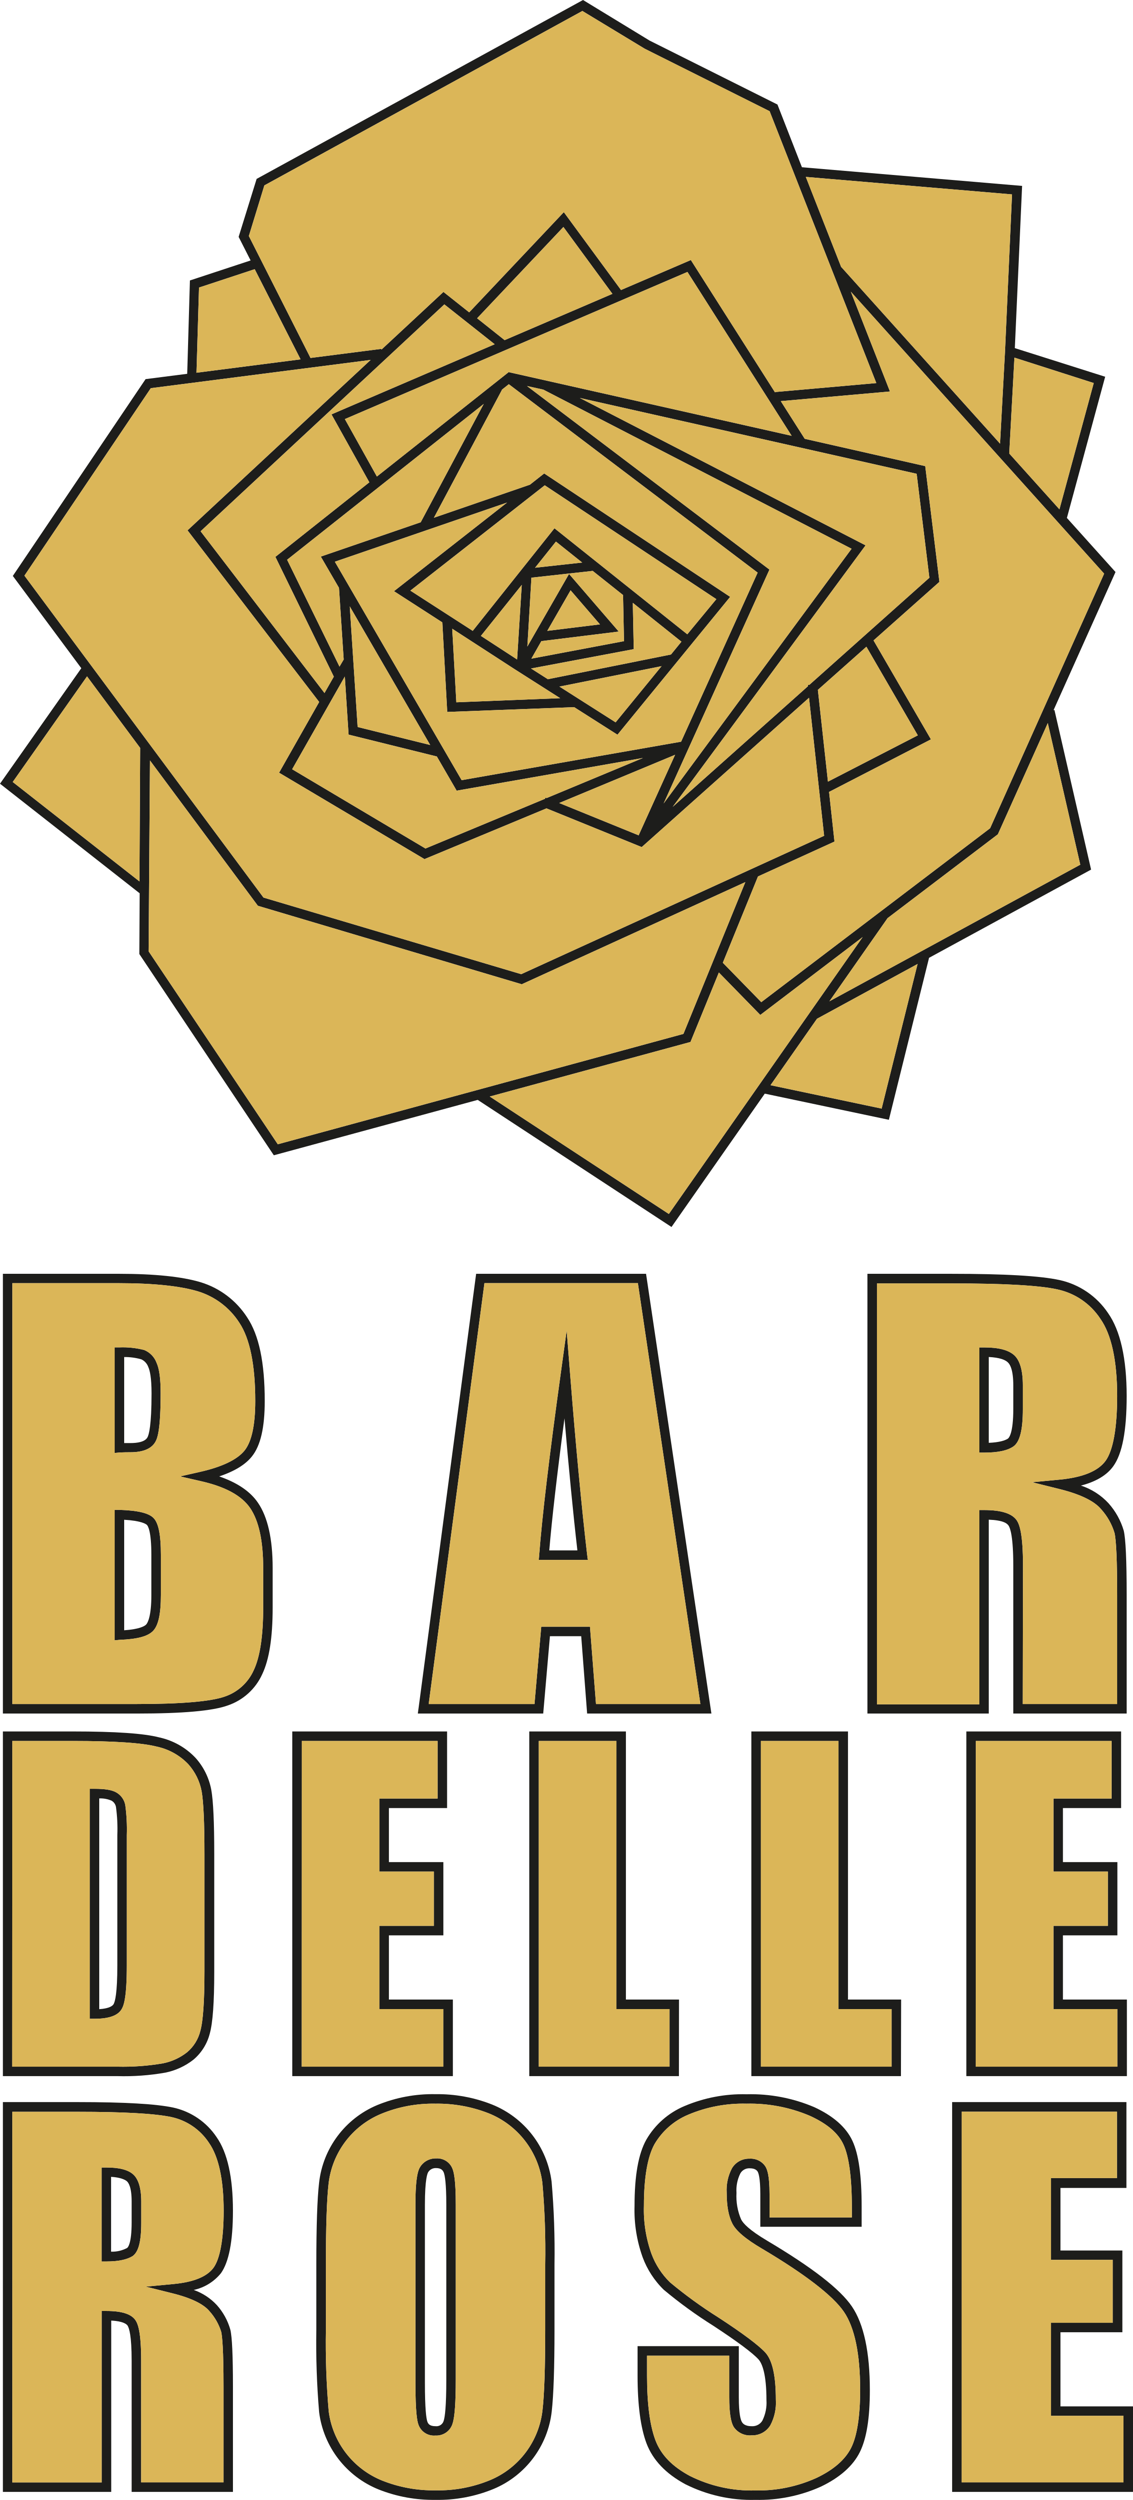
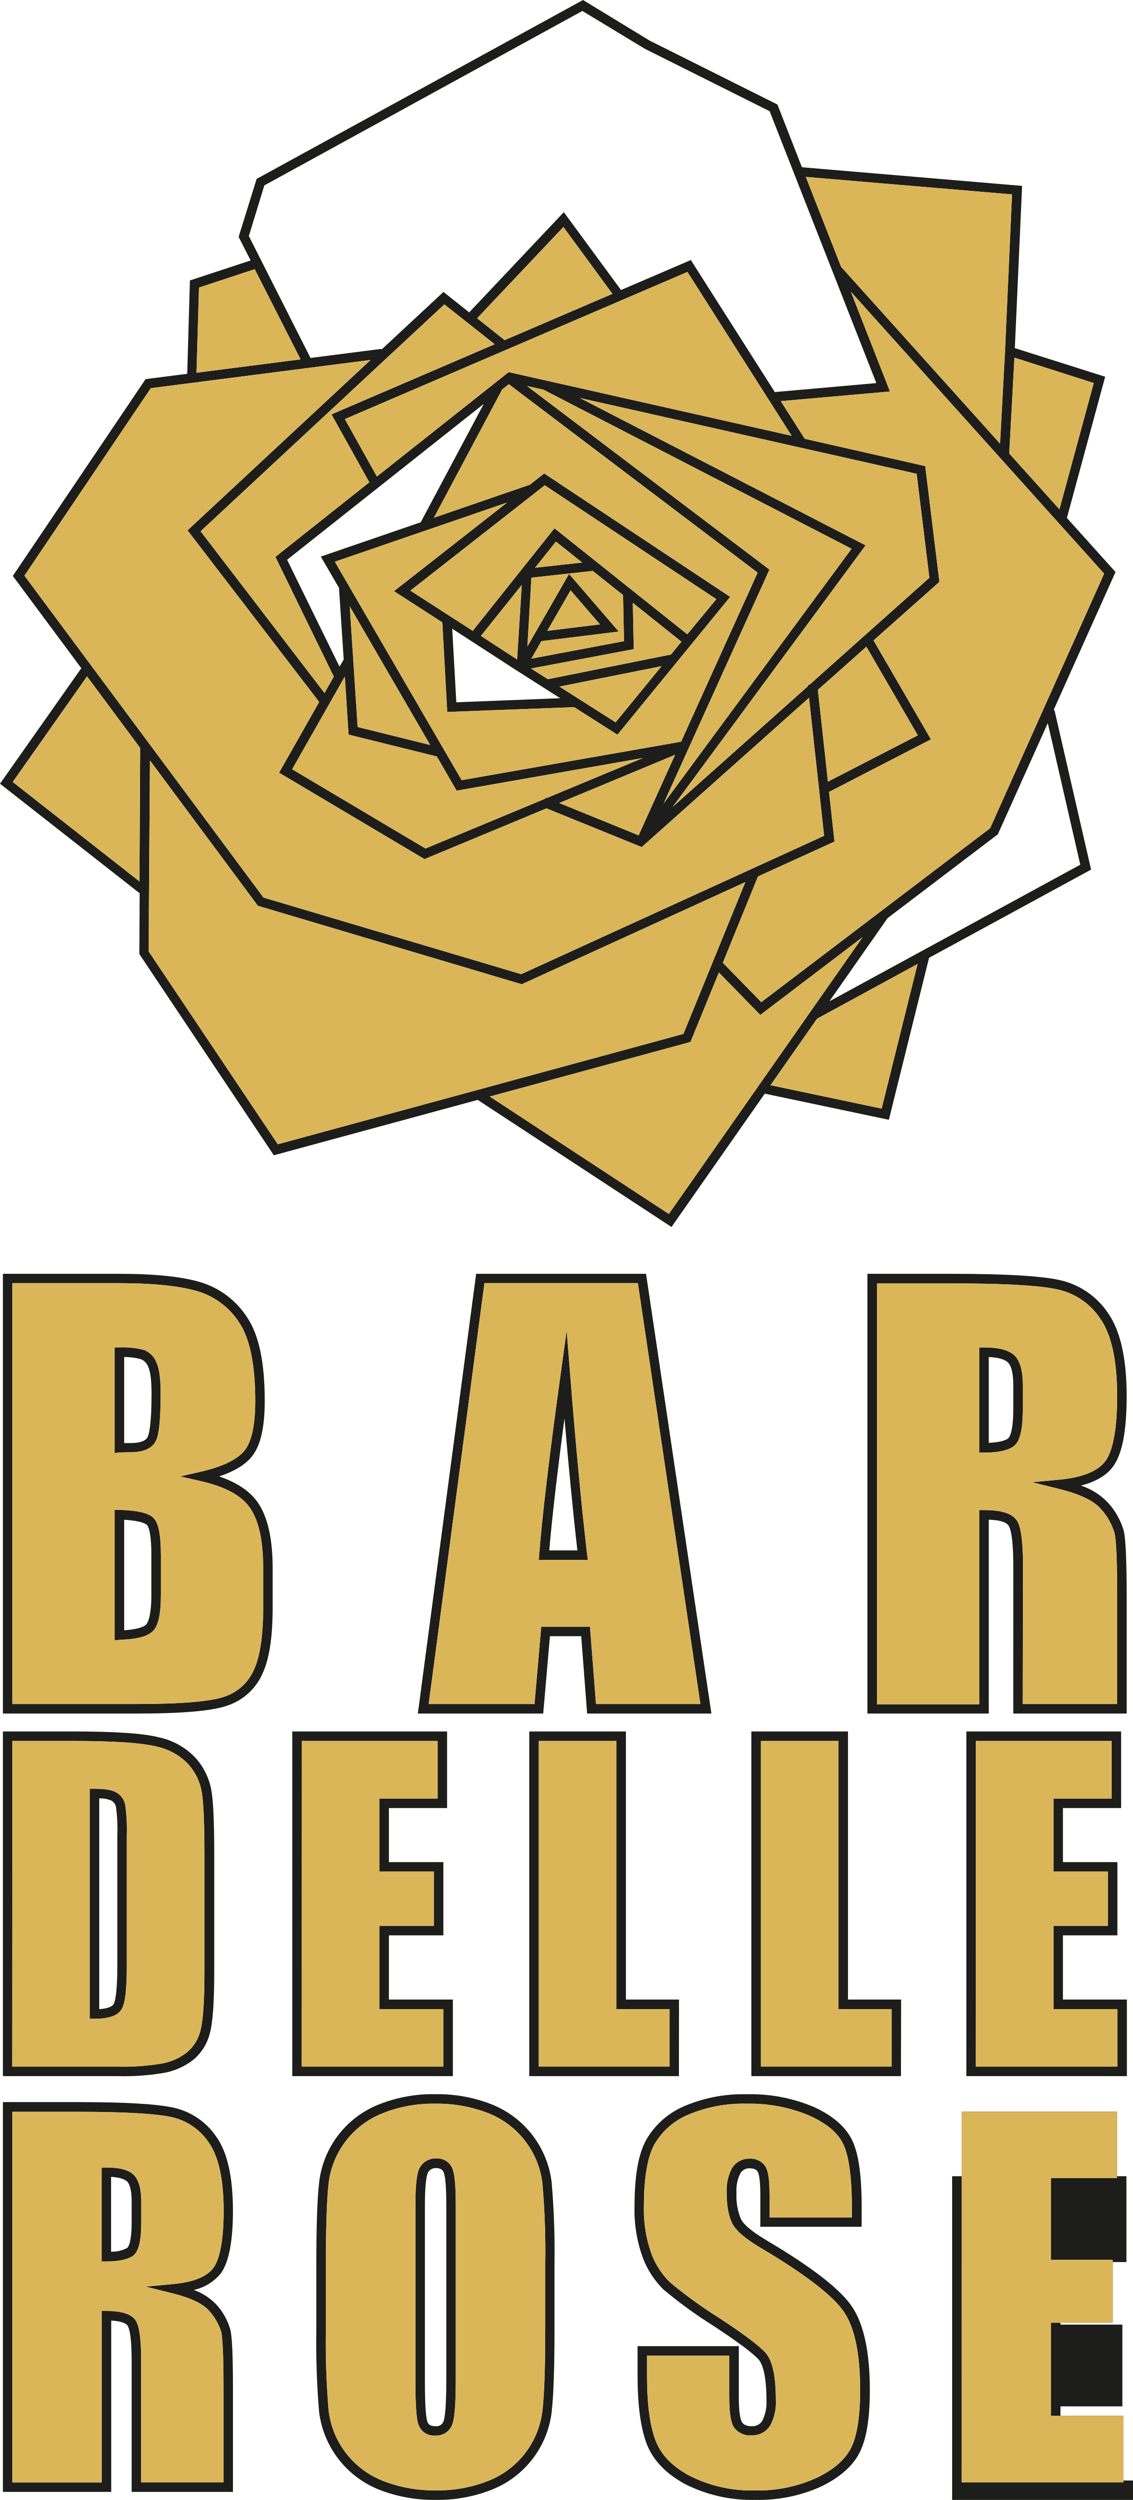
<svg xmlns="http://www.w3.org/2000/svg" id="Livello_2" data-name="Livello 2" viewBox="0 0 243.05 536.15">
  <defs>
    <style>      .cls-1 {        fill: #1d1d1b;      }      .cls-1, .cls-2 {        stroke-width: 0px;      }      .cls-2 {        fill: #dbb658;      }    </style>
  </defs>
  <g id="Livello_1_copia" data-name="Livello 1 copia">
    <g>
      <path class="cls-1" d="M226,152.32l13.3-29.64-10.43-11.6,8.21-30.28-19.38-6.14,1.56-34.79-47.23-4-5.25-13.45-27.42-13.71L125.07,0,55.05,38.37l-3.86,12.43,2.57,5.06-13.02,4.29-.58,20.02-8.93,1.14L2.75,123.52l14.69,19.79L0,168.08l29.96,23.5-.07,13.03,28.85,43.16,43.74-11.88,41.57,27.26,20.01-28.6,26.62,5.61,8.62-34.74,34.76-18.92-7.86-34.23-.2.05ZM236.86,123.03l-24.46,54.6-49.09,37.3-8.25-8.45,7.54-18.51,16.41-7.48-1.16-10.65,21.85-11.27-12.31-21.22,14.13-12.56-3.04-24.82-25.85-5.86-5.14-8.08,23.42-2.07-8.39-21.4,54.34,60.47ZM173.33,147.16l-29.03,25.89,41.38-56.09-61.3-31.61,72.26,16.26,2.73,22.3-25.77,22.99h-.29l.02.26ZM71.83,120.47l36.95-12.69-24.26,19.01,10.37,6.69,1.05,19.21,27.23-1.03,9.29,5.91,24.17-29.56-39.89-26.47-3.06,2.41-20.6,7.09,14.61-27.45h-.04l1.5-1.19,53.38,40.41-16.42,36.26-47.08,8.25-27.2-46.85ZM92.29,159.78l-15.57-3.86-1.69-25.87,17.26,29.73ZM73.73,141.44l-.9,1.53-11.24-22.92,42.18-33.42-13.52,25.38-21.43,7.36,3.9,6.71,1.01,15.36ZM110.37,143.5l9.8,6.24-22.28.88-.88-15.78,13.36,8.66ZM103.16,136.38l8.77-10.94-1,16-7.77-5.06ZM127.15,122.44l6.51,5.18.2,9.89-19.87,3.75,2.14-3.76,16.6-2.05-10.66-12.36-8.94,15.57.87-14.77,13.15-1.45ZM114.78,121.76l4.48-5.61,5.63,4.5-10.11,1.11ZM117.4,135.3l5-8.7,6.3,7.31-11.3,1.39ZM120.01,147.25l21.91-4.38-9.86,12.05-12.05-7.67ZM117.53,145.67l-3.61-2.3,22.03-4.15-.2-9.93,10.43,8.33-2.24,2.75-26.41,5.3ZM118.94,113.3l-17.53,22-13.38-8.63,28.83-22.59,36.81,24.42-6.23,7.54-28.5-22.74ZM109.12,79.81l-28.27,22.39-6.87-12.32,73.49-31.56,22.36,35.15-60.71-13.66ZM108.25,72.95l-5.9-4.69,18.51-19.58,10.52,14.34-23.13,9.93ZM106.12,73.83l-35.01,15.04,8.12,14.57-20.15,15.99,12.53,25.69-2,3.51-26.58-34.69,52.29-48.66,10.8,8.55ZM73.97,145.09l.81,12.46,18.93,4.69,4.25,7.33,39.97-7.01-20.67,8.6-.24-.1-.1.25-25.65,10.67-28.6-17,11.3-19.89ZM144.82,161.88l-7.82,17.27-17.04-6.93,24.86-10.34ZM165.06,122.16l-52.01-39.37,3.5.77,66.13,34.13-40.32,54.63,22.7-50.16ZM185.86,138.7l11.03,19.01-19.28,9.93-2.16-19.69,10.41-9.25ZM234.63,82.15l-7.36,27.09-10.77-11.98,1.11-20.56,17.02,5.45ZM217.1,41.69l-1.5,33.61-1.07,19.85-34.03-37.85h-.04l-7.6-19.36,44.24,3.75ZM53.38,50.62l3.33-10.86L124.93,2.35l13.38,8.1,26.79,13.4,22.89,58.31-21.72,1.92v.1l-18.07-28.41-14.98,6.43-12.27-16.7-20.3,21.49-5.52-4.38-13.3,12.37v-.16l-15.22,1.95-13.23-26.15ZM42.69,61.67l11.95-3.94,9.84,19.34-22.33,2.87.54-18.27ZM5.24,123.46l27.11-40.21,47.16-6.06-39.28,36.55,28.24,36.81-8.6,15.17,31.19,18.53,26.17-10.88,20.43,8.3,35.89-32.02,3.24,29.6-64.98,29.68-55.29-16.43L5.24,123.46ZM29.92,189.04l-27.19-21.33,15.94-22.65,11.4,15.35-.15,28.63ZM59.59,245.41l-27.71-41.38.29-40.94,23.15,31.17,56.61,16.83,47.96-21.91-13.28,32.56-87.02,23.67ZM143.48,260.36l-38.42-25.19,42.57-11.57.49-.13,6.09-14.9,8.89,9.1,21.96-16.7-41.58,59.39ZM189.13,237.76l-23.84-5.02,9.97-14.25,21.58-11.75-7.71,31.02ZM177.92,214.75l12.48-17.84,23.66-17.98,10.71-23.85,6.97,30.37-53.82,29.3Z" />
      <polygon class="cls-2" points="196.89 157.71 177.61 167.64 175.45 147.95 185.86 138.7 196.89 157.71" />
      <polygon class="cls-2" points="111.93 125.44 110.93 141.44 103.16 136.38 111.93 125.44" />
      <polygon class="cls-2" points="131.38 63.02 108.25 72.95 102.35 68.26 120.86 48.68 131.38 63.02" />
-       <polygon class="cls-2" points="120.17 149.74 97.89 150.62 97.01 134.84 110.37 143.5 120.17 149.74" />
      <polygon class="cls-2" points="124.89 120.65 114.78 121.76 119.26 116.15 124.89 120.65" />
      <polygon class="cls-2" points="128.7 133.91 117.4 135.3 122.4 126.6 128.7 133.91" />
      <polygon class="cls-2" points="116.13 137.5 132.73 135.45 122.07 123.09 113.13 138.66 114 123.89 127.15 122.44 133.66 127.62 133.86 137.51 113.99 141.26 116.13 137.5" />
      <polygon class="cls-2" points="153.67 128.5 147.44 136.04 118.94 113.3 101.41 135.3 88.03 126.67 116.86 104.08 153.67 128.5" />
      <polygon class="cls-2" points="146.18 137.62 143.94 140.37 117.53 145.67 113.92 143.37 135.95 139.22 135.75 129.29 146.18 137.62" />
      <polygon class="cls-2" points="141.92 142.87 132.06 154.92 120.01 147.25 141.92 142.87" />
      <polygon class="cls-2" points="144.82 161.88 137 179.15 119.96 172.22 144.82 161.88" />
      <polygon class="cls-2" points="137.93 162.56 117.26 171.16 117.02 171.06 116.92 171.31 91.27 181.98 62.67 164.98 73.97 145.09 74.78 157.55 93.71 162.24 97.96 169.57 137.93 162.56" />
      <polygon class="cls-2" points="92.29 159.78 76.72 155.92 75.03 130.05 92.29 159.78" />
-       <polygon class="cls-2" points="90.25 112.01 68.82 119.37 72.72 126.08 73.73 141.44 72.83 142.97 61.59 120.05 103.77 86.63 90.25 112.01" />
      <polygon class="cls-2" points="162.53 122.81 146.11 159.07 99.03 167.32 71.83 120.47 108.78 107.78 84.52 126.79 94.89 133.48 95.94 152.69 123.17 151.66 132.46 157.57 156.63 128.01 116.74 101.54 113.68 103.95 93.08 111.04 107.69 83.59 107.65 83.59 109.15 82.4 162.53 122.81" />
      <polygon class="cls-2" points="142.36 172.32 165.06 122.16 113.05 82.79 116.55 83.56 182.68 117.69 142.36 172.32" />
      <polygon class="cls-2" points="173.6 146.9 173.31 146.9 173.33 147.16 144.3 173.05 185.68 116.96 124.38 85.35 196.64 101.61 199.37 123.91 173.6 146.9" />
      <polygon class="cls-2" points="79.23 103.44 59.08 119.43 71.61 145.12 69.61 148.63 43.03 113.94 95.32 65.28 106.12 73.83 71.11 88.87 79.23 103.44" />
      <polygon class="cls-2" points="169.83 93.47 109.12 79.81 80.85 102.2 73.98 89.88 147.47 58.32 169.83 93.47" />
      <polygon class="cls-2" points="64.48 77.07 42.15 79.94 42.69 61.67 54.64 57.73 64.48 77.07" />
      <polygon class="cls-2" points="30.07 160.41 29.92 189.04 2.73 167.71 18.67 145.06 30.07 160.41" />
      <polygon class="cls-2" points="176.79 179.25 111.81 208.93 56.52 192.5 5.24 123.46 32.35 83.25 79.51 77.19 40.23 113.74 68.47 150.55 59.87 165.72 91.06 184.25 117.23 173.37 137.66 181.67 173.55 149.65 176.79 179.25" />
      <polygon class="cls-2" points="159.89 189.18 146.61 221.74 59.59 245.41 31.88 204.03 32.17 163.09 55.32 194.26 111.93 211.09 159.89 189.18" />
      <polygon class="cls-2" points="185.06 200.97 143.48 260.36 105.06 235.17 147.63 223.6 148.12 223.47 154.21 208.57 163.1 217.67 185.06 200.97" />
      <polygon class="cls-2" points="196.84 206.74 189.13 237.76 165.29 232.74 175.26 218.49 196.84 206.74" />
-       <polygon class="cls-2" points="231.74 185.45 177.92 214.75 190.4 196.91 214.06 178.93 224.77 155.08 231.74 185.45" />
      <polygon class="cls-2" points="236.86 123.03 212.4 177.63 163.31 214.93 155.06 206.48 162.6 187.97 179.01 180.49 177.85 169.84 199.7 158.57 187.39 137.35 201.52 124.79 198.48 99.97 172.63 94.11 167.49 86.03 190.91 83.96 182.52 62.56 236.86 123.03" />
      <polygon class="cls-2" points="234.63 82.15 227.27 109.24 216.5 97.26 217.61 76.7 234.63 82.15" />
      <polygon class="cls-2" points="217.1 41.69 215.6 75.3 214.53 95.15 180.5 57.3 180.46 57.3 172.86 37.94 217.1 41.69" />
-       <polygon class="cls-2" points="187.99 82.16 166.27 84.08 166.27 84.18 148.2 55.77 133.22 62.2 120.95 45.5 100.65 66.99 95.13 62.61 81.83 74.98 81.83 74.82 66.61 76.77 53.38 50.62 56.71 39.76 124.93 2.35 138.31 10.45 165.1 23.85 187.99 82.16" />
      <g>
        <path class="cls-1" d="M33.58,292.26c-.46-1.23-1.42-2.22-2.63-2.72-1.73-.45-3.52-.64-5.31-.57h-1.04v22.64l1-.09c1.02-.06,1.8-.06,2.36-.06,2.76,0,4.56-.77,5.39-2.27.48-.84,1.11-2.84,1.11-10.43,0-3.06-.28-5.19-.88-6.5ZM31.63,308.27c-.56,1.01-2.27,1.22-3.62,1.22h-1.37v-18.45c1.24-.01,2.48.15,3.67.49.7.32,1.24.92,1.5,1.65.32.7.7,2.25.7,5.65,0,6.9-.57,8.88-.88,9.44ZM32.95,325.58c-1.04-1.08-3.37-1.63-7.29-1.76h-1.06v27.97l1.06-.1c3.74-.14,6.01-.72,7.16-1.9,1.15-1.17,1.69-3.63,1.69-7.72v-8.61c0-4.38-.52-6.81-1.56-7.88ZM32.47,342.11c0,4.49-.77,5.92-1.11,6.29-.34.37-1.48,1.02-4.72,1.24v-23.7c3.61.21,4.64.88,4.87,1.1.23.22.96,1.35.96,6.46v8.61ZM32.95,325.58c-1.04-1.08-3.37-1.63-7.29-1.76h-1.06v27.97l1.06-.1c3.74-.14,6.01-.72,7.16-1.9,1.15-1.17,1.69-3.63,1.69-7.72v-8.61c0-4.38-.52-6.81-1.56-7.88ZM32.47,342.11c0,4.49-.77,5.92-1.11,6.29-.34.37-1.48,1.02-4.72,1.24v-23.7c3.61.21,4.64.88,4.87,1.1.23.22.96,1.35.96,6.46v8.61ZM27.96,311.46c2.76,0,4.56-.77,5.39-2.27.48-.84,1.11-2.84,1.11-10.43,0-3.06-.28-5.19-.88-6.5-.46-1.23-1.42-2.22-2.63-2.72-1.73-.45-3.52-.64-5.31-.57h-1.04v22.64l1-.09c1.02-.06,1.8-.06,2.36-.06ZM26.64,291.04c1.24-.01,2.48.15,3.67.49.7.32,1.24.92,1.5,1.65.32.7.7,2.25.7,5.65,0,6.9-.57,8.88-.88,9.44-.56,1.01-2.27,1.22-3.62,1.22h-1.37v-18.45ZM55.35,322.31c-1.65-2.44-4.44-4.33-8.33-5.67,3.31-1.11,5.61-2.52,7.01-4.27,1.88-2.33,2.76-6.23,2.76-11.91,0-8.27-1.23-14.11-3.76-17.91-2.33-3.62-5.87-6.3-9.98-7.55-3.97-1.2-9.86-1.81-17.48-1.81H.62v94.31h28.76c9.86,0,16.23-.56,19.49-1.74,3.27-1.11,5.95-3.53,7.38-6.69,1.51-3.17,2.24-7.84,2.24-14.29v-8.53c0-6.19-1.05-10.88-3.14-13.94ZM56.46,344.81c0,6.05-.68,10.57-2.04,13.42-1.2,2.67-3.46,4.71-6.23,5.64-2.99,1.05-9.32,1.59-18.81,1.59H2.65v-90.26h22.93c7.42,0,13.1.61,16.88,1.75,3.67,1.12,6.82,3.51,8.89,6.74,2.26,3.4,3.41,9.04,3.41,16.78,0,5.12-.76,8.72-2.31,10.64-1.55,1.91-4.72,3.46-9.44,4.54l-4.38.99,4.38,1c5.26,1.18,8.82,3.09,10.67,5.81,1.85,2.73,2.78,7.03,2.78,12.81v8.55ZM25.66,323.82h-1.06v27.97l1.06-.1c3.74-.14,6.01-.72,7.16-1.9,1.15-1.17,1.69-3.63,1.69-7.72v-8.61c0-4.38-.52-6.81-1.56-7.88-1.04-1.08-3.37-1.63-7.29-1.76ZM32.47,342.11c0,4.49-.77,5.92-1.11,6.29-.34.37-1.48,1.02-4.72,1.24v-23.7c3.61.21,4.64.88,4.87,1.1.23.22.96,1.35.96,6.46v8.61ZM27.96,311.46c2.76,0,4.56-.77,5.39-2.27.48-.84,1.11-2.84,1.11-10.43,0-3.06-.28-5.19-.88-6.5-.46-1.23-1.42-2.22-2.63-2.72-1.73-.45-3.52-.64-5.31-.57h-1.04v22.64l1-.09c1.02-.06,1.8-.06,2.36-.06ZM26.64,291.04c1.24-.01,2.48.15,3.67.49.7.32,1.24.92,1.5,1.65.32.7.7,2.25.7,5.65,0,6.9-.57,8.88-.88,9.44-.56,1.01-2.27,1.22-3.62,1.22h-1.37v-18.45Z" />
        <path class="cls-2" d="M53.68,323.45c-1.85-2.72-5.41-4.63-10.67-5.81l-4.38-1,4.38-.99c4.72-1.08,7.89-2.63,9.44-4.54,1.55-1.92,2.31-5.52,2.31-10.64,0-7.74-1.15-13.38-3.41-16.78-2.07-3.23-5.22-5.62-8.89-6.74-3.78-1.14-9.46-1.75-16.88-1.75H2.65v90.26h26.73c9.49,0,15.82-.54,18.81-1.59,2.77-.93,5.03-2.97,6.23-5.64,1.36-2.85,2.04-7.37,2.04-13.42v-8.55c0-5.78-.93-10.08-2.78-12.81ZM24.6,288.97h1.04c1.79-.07,3.58.12,5.31.57,1.21.5,2.17,1.49,2.63,2.72.6,1.31.88,3.44.88,6.5,0,7.59-.63,9.59-1.11,10.43-.83,1.5-2.63,2.27-5.39,2.27-.56,0-1.34,0-2.36.06l-1,.09v-22.64ZM34.51,342.07c0,4.09-.54,6.55-1.69,7.72-1.15,1.18-3.42,1.76-7.16,1.9l-1.06.1v-27.97h1.06c3.92.13,6.25.68,7.29,1.76,1.04,1.07,1.56,3.5,1.56,7.88v8.61Z" />
        <path class="cls-1" d="M125.95,333.42c-1.21-10.39-2.44-23.42-3.65-38.71l-.74-9.34-1.28,9.28c-2.44,17.6-3.99,30.65-4.61,38.81l-.09,1.09h10.52l-.15-1.13ZM117.83,332.51c.55-6.58,1.64-16.08,3.26-28.32.93,10.79,1.85,20.32,2.77,28.32h-6.03ZM125.95,333.42c-1.21-10.39-2.44-23.42-3.65-38.71l-.74-9.34-1.28,9.28c-2.44,17.6-3.99,30.65-4.61,38.81l-.09,1.09h10.52l-.15-1.13ZM117.83,332.51c.55-6.58,1.64-16.08,3.26-28.32.93,10.79,1.85,20.32,2.77,28.32h-6.03ZM138.72,274.07l-.13-.88h-36.45l-12.35,93.15-.16,1.16h26.9l1.44-16.59h6.71l1.27,16.59h26.66l-13.89-93.43ZM126.56,348.87h-10.45l-1.45,16.59h-22.7l11.96-90.27h32.92l13.41,90.27h-22.4l-1.29-16.59ZM122.3,294.71l-.74-9.34-1.28,9.28c-2.44,17.6-3.99,30.65-4.61,38.81l-.09,1.09h10.52l-.15-1.13c-1.21-10.39-2.44-23.42-3.65-38.71ZM117.83,332.51c.55-6.58,1.64-16.08,3.26-28.32.93,10.79,1.85,20.32,2.77,28.32h-6.03Z" />
        <path class="cls-2" d="M136.84,275.19h-32.92l-11.96,90.27h22.7l1.45-16.59h10.45l1.29,16.59h22.4l-13.41-90.27ZM115.58,334.55l.09-1.09c.62-8.16,2.17-21.21,4.61-38.81l1.28-9.28.74,9.34c1.21,15.29,2.44,28.32,3.65,38.71l.15,1.13h-10.52Z" />
        <path class="cls-1" d="M217.51,290.6c-1.26-1.09-3.34-1.62-6.4-1.62h-1.02v22.56h1c2.94,0,4.98-.43,6.27-1.3,1.41-.97,2.06-3.53,2.06-8.05v-5.07c0-3.26-.66-5.44-1.91-6.52ZM217.37,302.19c0,5.16-.91,6.18-1.18,6.37-.58.35-1.7.78-4.08.88v-18.41c2.41.13,3.48.61,4.04,1.1.56.49,1.22,1.74,1.22,4.99v5.07ZM217.51,290.6c-1.26-1.09-3.34-1.62-6.4-1.62h-1.02v22.56h1c2.94,0,4.98-.43,6.27-1.3,1.41-.97,2.06-3.53,2.06-8.05v-5.07c0-3.26-.66-5.44-1.91-6.52ZM217.37,302.19c0,5.16-.91,6.18-1.18,6.37-.58.35-1.7.78-4.08.88v-18.41c2.41.13,3.48.61,4.04,1.1.56.49,1.22,1.74,1.22,4.99v5.07ZM237.8,322.4c-1.62-1.75-3.66-3.06-5.93-3.79,3.22-.83,5.55-2.21,6.94-4.14,1.94-2.67,2.88-7.6,2.88-15.07,0-8.04-1.35-14.02-3.98-17.77-2.42-3.62-6.16-6.17-10.41-7.1-4.13-.9-11.72-1.34-23.22-1.34h-18v94.31h26.03v-41.58c3.02.13,3.88.73,4.26,1.29.37.56,1,2.47,1,8.6v31.69h24.32v-25.36c0-7.6-.21-12.13-.63-13.88-.64-2.17-1.75-4.17-3.26-5.86ZM239.65,365.46h-20.25l.05-29.65c0-6.9-.76-8.86-1.33-9.73-1.03-1.49-3.31-2.22-7.01-2.22h-1.02v41.67h-21.97v-90.28h15.95c11.2,0,18.87.41,22.79,1.29,3.77.81,7.06,3.06,9.18,6.28,2.4,3.4,3.61,8.99,3.61,16.6,0,6.93-.88,11.67-2.48,13.88-1.61,2.21-4.9,3.56-9.82,4.03l-5.95.56,5.8,1.44c4.51,1.11,7.55,2.58,9.04,4.38,1.3,1.44,2.27,3.16,2.84,5.03.38,1.57.57,6.07.57,13.41v23.31ZM211.11,288.98h-1.02v22.56h1c2.94,0,4.98-.43,6.27-1.3,1.41-.97,2.06-3.53,2.06-8.05v-5.07c0-3.26-.66-5.44-1.91-6.52-1.26-1.09-3.34-1.62-6.4-1.62ZM217.37,302.19c0,5.16-.91,6.18-1.18,6.37-.58.35-1.7.78-4.08.88v-18.41c2.41.13,3.48.61,4.04,1.1.56.49,1.22,1.74,1.22,4.99v5.07Z" />
        <path class="cls-2" d="M236.24,323.71c-1.49-1.8-4.53-3.27-9.04-4.38l-5.8-1.44,5.95-.56c4.92-.47,8.21-1.82,9.82-4.03,1.6-2.21,2.48-6.95,2.48-13.88,0-7.61-1.21-13.2-3.61-16.6-2.12-3.22-5.41-5.47-9.18-6.28-3.92-.88-11.59-1.29-22.79-1.29h-15.95v90.28h21.97v-41.67h1.02c3.7,0,5.98.73,7.01,2.22.57.87,1.33,2.83,1.33,9.73l-.05,29.65h20.25v-23.31c0-7.34-.19-11.84-.57-13.41-.57-1.87-1.54-3.59-2.84-5.03ZM219.42,302.19c0,4.52-.65,7.08-2.06,8.05-1.29.87-3.33,1.3-6.27,1.3h-1v-22.56h1.02c3.06,0,5.14.53,6.4,1.62,1.25,1.08,1.91,3.26,1.91,6.52v5.07Z" />
        <path class="cls-1" d="M26.87,387.1c-.22-1.13-.92-2.1-1.91-2.67-.92-.54-2.41-.79-4.68-.79h-1.02v49.32h1.05c3.09,0,5.03-.7,5.82-2.13.46-.79,1.07-2.62,1.07-9.32v-27.93c.07-2.16-.04-4.33-.33-6.48ZM25.17,393.58v27.93c0,6.02-.5,7.79-.8,8.31-.21.36-.89.94-3.08,1.08v-45.2h.04c.89-.03,1.78.13,2.61.49.5.29.84.79.94,1.36.27,2,.37,4.02.29,6.03ZM26.87,387.1c-.22-1.13-.92-2.1-1.91-2.67-.92-.54-2.41-.79-4.68-.79h-1.02v49.32h1.05c3.09,0,5.03-.7,5.82-2.13.46-.79,1.07-2.62,1.07-9.32v-27.93c.07-2.16-.04-4.33-.33-6.48ZM25.17,393.58v27.93c0,6.02-.5,7.79-.8,8.31-.21.36-.89.94-3.08,1.08v-45.2h.04c.89-.03,1.78.13,2.61.49.5.29.84.79.94,1.36.27,2,.37,4.02.29,6.03ZM45.32,383.84c-.48-2.55-1.64-4.91-3.38-6.84-2.09-2.21-4.79-3.73-7.76-4.38-3.3-.86-9.37-1.28-18.58-1.28H.62v73.92h24.54c3.46.1,6.91-.15,10.32-.75,2.2-.45,4.26-1.4,6.02-2.78,1.73-1.46,2.96-3.43,3.51-5.63.63-2.29.95-6.61.95-13.22v-25.17c0-6.93-.21-11.47-.64-13.87ZM43.86,422.88c0,6.33-.3,10.6-.88,12.68-.44,1.79-1.43,3.39-2.84,4.58-1.51,1.19-3.28,2-5.17,2.38-3.24.56-6.53.79-9.81.71H2.61l.03-69.85h12.94c8.89,0,14.97.41,18.05,1.21,2.58.55,4.94,1.86,6.76,3.77,1.47,1.64,2.47,3.66,2.87,5.83.4,2.26.6,6.81.6,13.52v25.17ZM24.96,384.43c-.92-.54-2.41-.79-4.68-.79h-1.02v49.32h1.05c3.09,0,5.03-.7,5.82-2.13.46-.79,1.07-2.62,1.07-9.32v-27.93c.07-2.16-.04-4.33-.33-6.48-.22-1.13-.92-2.1-1.91-2.67ZM25.17,393.58v27.93c0,6.02-.5,7.79-.8,8.31-.21.36-.89.94-3.08,1.08v-45.2h.04c.89-.03,1.78.13,2.61.49.5.29.84.79.94,1.36.27,2,.37,4.02.29,6.03Z" />
        <path class="cls-2" d="M43.26,384.19c-.4-2.17-1.4-4.19-2.87-5.83-1.82-1.91-4.18-3.22-6.76-3.77-3.08-.8-9.16-1.21-18.05-1.21H2.64l-.03,69.85h22.55c3.28.08,6.57-.15,9.81-.71,1.89-.38,3.66-1.19,5.17-2.38,1.41-1.19,2.4-2.79,2.84-4.58.58-2.08.88-6.35.88-12.68v-25.17c0-6.71-.2-11.26-.6-13.52ZM27.2,393.58v27.93c0,6.7-.61,8.53-1.07,9.32-.79,1.43-2.73,2.13-5.82,2.13h-1.05v-49.32h1.02c2.27,0,3.76.25,4.68.79.99.57,1.69,1.54,1.91,2.67.29,2.15.4,4.32.33,6.48Z" />
        <path class="cls-1" d="M83.43,428.84v-13.77h11.68v-15.71h-11.68v-11.59h12.48v-16.43h-33.21v73.92h34.45v-16.42h-13.72ZM95.1,443.23h-30.38l.02-69.85h29.13v12.35h-12.48v15.66h11.68v11.64h-11.68v17.85h13.71v12.35Z" />
        <polygon class="cls-2" points="95.1 430.88 95.1 443.23 64.72 443.23 64.74 373.38 93.87 373.38 93.87 385.73 81.39 385.73 81.39 401.39 93.07 401.39 93.07 413.03 81.39 413.03 81.39 430.88 95.1 430.88" />
        <path class="cls-1" d="M134.27,428.84v-57.5h-20.73v73.92h32.1l.02-16.42h-11.39ZM143.62,443.23h-28.05v-69.85h16.66v57.5h11.39v12.35Z" />
        <polygon class="cls-2" points="143.62 430.88 143.62 443.23 115.57 443.23 115.57 373.38 132.23 373.38 132.23 430.88 143.62 430.88" />
        <path class="cls-1" d="M181.91,428.84v-57.5h-20.73v73.92h32.09l.04-16.42h-11.4ZM191.26,443.23h-28.04v-69.85h16.65v57.5h11.39v12.35Z" />
        <polygon class="cls-2" points="191.26 430.88 191.26 443.23 163.22 443.23 163.22 373.38 179.87 373.38 179.87 430.88 191.26 430.88" />
        <path class="cls-1" d="M228.02,428.84v-13.77h11.68v-15.71h-11.68v-11.59h12.48v-16.43h-33.2v73.92h34.44v-16.42h-13.72ZM239.69,443.23h-30.38l.02-69.85h29.13v12.35h-12.47v15.66h11.67v11.64h-11.67v17.85h13.7v12.35Z" />
        <polygon class="cls-2" points="239.69 430.88 239.69 443.23 209.31 443.23 209.33 373.38 238.46 373.38 238.46 385.73 225.99 385.73 225.99 401.39 237.66 401.39 237.66 413.03 225.99 413.03 225.99 430.88 239.69 430.88" />
        <path class="cls-1" d="M28.55,466.32c-1.13-.99-3.01-1.46-5.73-1.46h-1.02v20.15h1.02c2.61,0,4.44-.42,5.61-1.14,1.29-.9,1.87-3.12,1.87-7.22v-4.49c0-2.91-.62-4.85-1.75-5.84ZM28.24,476.6c0,4.65-.82,5.42-.99,5.53-1.05.55-2.23.82-3.42.78v-16.05c2.01.12,2.99.61,3.38.94.38.33,1.03,1.34,1.03,4.31v4.49ZM28.55,466.32c-1.13-.99-3.01-1.46-5.73-1.46h-1.02v20.15h1.02c2.61,0,4.44-.42,5.61-1.14,1.29-.9,1.87-3.12,1.87-7.22v-4.49c0-2.91-.62-4.85-1.75-5.84ZM28.24,476.6c0,4.65-.82,5.42-.99,5.53-1.05.55-2.23.82-3.42.78v-16.05c2.01.12,2.99.61,3.38.94.38.33,1.03,1.34,1.03,4.31v4.49ZM46.52,494.37c-1.36-1.47-3.07-2.59-4.96-3.25,2.3-.5,4.37-1.77,5.85-3.61,1.68-2.38,2.56-6.76,2.56-13.39,0-7.14-1.17-12.45-3.51-15.78-2.16-3.23-5.48-5.49-9.28-6.33-3.64-.78-10.37-1.18-20.53-1.18H.62v83.6h23.24v-36.74c2.59.13,3.31.78,3.51,1.08.33.53.87,2.12.87,7.54v28.12h21.73v-22.53c0-6.69-.18-10.72-.56-12.27-.55-1.95-1.54-3.75-2.89-5.26ZM47.95,532.39h-17.67v-26.08c0-6.13-.68-7.89-1.2-8.67-.89-1.35-2.94-2.01-6.25-2.01h-1.02v36.77H2.64v-79.49h14.02c9.88,0,16.65.38,20.11,1.13,3.3.71,6.19,2.69,8.05,5.51,2.09,2.98,3.16,7.9,3.16,14.6,0,6.06-.78,10.28-2.17,12.2-1.4,1.92-4.29,3.1-8.59,3.5l-5.95.56,5.8,1.45c3.92.98,6.59,2.27,7.89,3.84,1.13,1.26,1.98,2.76,2.49,4.38.22.95.5,3.77.5,11.82v20.49ZM22.82,464.86h-1.02v20.15h1.02c2.61,0,4.44-.42,5.61-1.14,1.29-.9,1.87-3.12,1.87-7.22v-4.49c0-2.91-.62-4.85-1.75-5.84-1.13-.99-3.01-1.46-5.73-1.46ZM28.24,476.6c0,4.65-.82,5.42-.99,5.53-1.05.55-2.23.82-3.42.78v-16.05c2.01.12,2.99.61,3.38.94.38.33,1.03,1.34,1.03,4.31v4.49Z" />
        <path class="cls-2" d="M44.96,495.7c-1.3-1.57-3.97-2.86-7.89-3.84l-5.8-1.45,5.95-.56c4.3-.4,7.19-1.58,8.59-3.5,1.39-1.92,2.17-6.14,2.17-12.2,0-6.7-1.07-11.62-3.16-14.6-1.86-2.82-4.75-4.8-8.05-5.51-3.46-.75-10.23-1.13-20.11-1.13H2.64v79.49h19.17v-36.77h1.02c3.31,0,5.36.66,6.25,2.01.52.78,1.2,2.54,1.2,8.67v26.08h17.67v-20.49c0-8.05-.28-10.87-.5-11.82-.51-1.62-1.36-3.12-2.49-4.38ZM30.3,476.65c0,4.1-.58,6.32-1.87,7.22-1.17.72-3,1.14-5.61,1.14h-1.02v-20.15h1.02c2.72,0,4.6.47,5.73,1.46,1.13.99,1.75,2.93,1.75,5.84v4.49Z" />
        <path class="cls-1" d="M97.07,465.14c-.55-1.43-1.97-2.33-3.5-2.23-1.36-.04-2.64.62-3.39,1.75-.49.72-1.06,2.3-1.06,8.16v38.08c0,6.52.36,8.31.64,9.09.53,1.53,2.03,2.5,3.64,2.35,1.71.11,3.26-1,3.71-2.65.44-1.39.66-4.47.66-9.43v-37.46c0-5.28-.4-6.89-.7-7.66ZM95.74,510.38c0,5.78-.3,7.96-.55,8.76-.2.79-.95,1.3-1.76,1.2-1.24,0-1.58-.49-1.75-.97-.24-.68-.53-2.7-.53-8.43v-38.07c0-5.56.55-6.78.71-7.02.35-.57.99-.89,1.66-.87,1.12,0,1.46.47,1.67.94.25.64.55,2.36.55,6.9v37.56ZM97.07,465.14c-.55-1.43-1.97-2.33-3.5-2.23-1.36-.04-2.64.62-3.39,1.75-.49.72-1.06,2.3-1.06,8.16v38.08c0,6.52.36,8.31.64,9.09.53,1.53,2.03,2.5,3.64,2.35,1.71.11,3.26-1,3.71-2.65.44-1.39.66-4.47.66-9.43v-37.46c0-5.28-.4-6.89-.7-7.66ZM95.74,510.38c0,5.78-.3,7.96-.55,8.76-.2.79-.95,1.3-1.76,1.2-1.24,0-1.58-.49-1.75-.97-.24-.68-.53-2.7-.53-8.43v-38.07c0-5.56.55-6.78.71-7.02.35-.57.99-.89,1.66-.87,1.12,0,1.46.47,1.67.94.25.64.55,2.36.55,6.9v37.56ZM118.33,467.91c-.94-7.44-5.83-13.77-12.78-16.56-3.87-1.53-8-2.28-12.15-2.22-4.28-.08-8.53.72-12.49,2.35-6.87,2.88-11.64,9.25-12.46,16.65-.4,3.44-.59,9.34-.59,17.53v13.96c-.1,5.92.1,11.84.6,17.74.95,7.43,5.84,13.77,12.79,16.56,3.87,1.53,8.01,2.28,12.17,2.22,4.27.08,8.52-.72,12.48-2.35,6.87-2.88,11.64-9.25,12.46-16.65.39-3.45.59-9.35.59-17.53v-13.96c.09-5.92-.11-11.84-.62-17.74ZM116.96,485.66v13.95c0,8.1-.19,13.92-.58,17.28-.74,6.68-5.05,12.44-11.25,15.02-3.71,1.53-7.68,2.27-11.69,2.19-3.89.06-7.77-.64-11.39-2.07-6.27-2.5-10.69-8.21-11.54-14.9-.5-5.83-.7-11.68-.6-17.53v-13.96c0-8.12.19-13.93.57-17.28.75-6.68,5.06-12.42,11.26-15,3.7-1.53,7.68-2.27,11.68-2.19,3.9-.06,7.77.64,11.4,2.06,6.26,2.51,10.68,8.21,11.53,14.9.51,5.83.71,11.68.61,17.53ZM93.57,462.91c-1.36-.04-2.64.62-3.39,1.75-.49.72-1.06,2.3-1.06,8.16v38.08c0,6.52.36,8.31.64,9.09.53,1.53,2.03,2.5,3.64,2.35,1.71.11,3.26-1,3.71-2.65.44-1.39.66-4.47.66-9.43v-37.46c0-5.28-.4-6.89-.7-7.66-.55-1.43-1.97-2.33-3.5-2.23ZM95.74,510.38c0,5.78-.3,7.96-.55,8.76-.2.79-.95,1.3-1.76,1.2-1.24,0-1.58-.49-1.75-.97-.24-.68-.53-2.7-.53-8.43v-38.07c0-5.56.55-6.78.71-7.02.35-.57.99-.89,1.66-.87,1.12,0,1.46.47,1.67.94.25.64.55,2.36.55,6.9v37.56Z" />
        <path class="cls-2" d="M116.35,468.13c-.85-6.69-5.27-12.39-11.53-14.9-3.63-1.42-7.5-2.12-11.4-2.06-4-.08-7.98.66-11.68,2.19-6.2,2.58-10.51,8.32-11.26,15-.38,3.35-.57,9.16-.57,17.28v13.96c-.1,5.85.1,11.7.6,17.53.85,6.69,5.27,12.4,11.54,14.9,3.62,1.43,7.5,2.13,11.39,2.07,4.01.08,7.98-.66,11.69-2.19,6.2-2.58,10.51-8.34,11.25-15.02.39-3.36.58-9.18.58-17.28v-13.95c.1-5.85-.1-11.7-.61-17.53ZM97.77,510.26c0,4.96-.22,8.04-.66,9.43-.45,1.65-2,2.76-3.71,2.65-1.61.15-3.11-.82-3.64-2.35-.28-.78-.64-2.57-.64-9.09v-38.08c0-5.86.57-7.44,1.06-8.16.75-1.13,2.03-1.79,3.39-1.75,1.53-.1,2.95.8,3.5,2.23.3.77.7,2.38.7,7.66v37.46Z" />
        <path class="cls-1" d="M182.75,494.66c-2.56-3.75-8.52-8.36-18.16-14.09-3.86-2.29-5.18-3.72-5.61-4.59-.77-1.79-1.1-3.73-.99-5.67-.1-1.45.18-2.89.83-4.19.41-.72,1.2-1.14,2.03-1.09,1.09,0,1.49.42,1.67.69.17.27.58,1.29.58,4.84v7.01h21.74v-4.24c0-6.69-.62-11.28-1.98-14.2-1.36-2.92-4.12-5.34-8.2-7.22-4.58-1.95-9.53-2.89-14.5-2.76-4.57-.12-9.11.75-13.32,2.53-3.45,1.45-6.33,3.98-8.2,7.22-1.7,3.05-2.52,7.7-2.52,14.19-.12,3.76.48,7.51,1.75,11.05.97,2.61,2.51,4.98,4.51,6.93,3.36,2.81,6.9,5.38,10.61,7.71,5.17,3.39,8.45,5.83,9.72,7.23.78.87,1.71,3.12,1.71,8.76.1,1.51-.21,3.02-.88,4.38-.48.8-1.36,1.25-2.29,1.19-1.56,0-1.95-.67-2.08-.88-.26-.4-.68-1.62-.68-5.35v-10.94h-21.72v6.36c0,6.2.64,11.09,1.92,14.5,1.35,3.56,4.14,6.51,8.36,8.77,4.65,2.33,9.81,3.48,15.01,3.34,4.83.11,9.63-.86,14.04-2.84,4.09-1.96,6.91-4.48,8.35-7.4,1.45-2.92,2.15-7.27,2.15-13.29,0-8.17-1.3-14.2-3.85-17.95ZM182.59,524.97c-1.27,2.53-3.74,4.7-7.41,6.45-4.12,1.87-8.62,2.8-13.15,2.7-4.85.14-9.67-.93-14.02-3.1-3.77-2.02-6.2-4.48-7.41-7.67-1.2-3.19-1.8-7.84-1.8-13.8v-4.33h17.64v8.89c0,3.33.32,5.38.99,6.44.86,1.22,2.32,1.89,3.81,1.75,1.63.06,3.16-.76,4.01-2.15.89-1.68,1.3-3.57,1.18-5.47,0-5.11-.72-8.4-2.22-10.1-1.42-1.55-4.73-4.06-10.12-7.57-3.61-2.27-7.07-4.78-10.35-7.51-1.77-1.72-3.13-3.82-3.99-6.13-1.18-3.3-1.73-6.79-1.62-10.29,0-6.05.77-10.5,2.26-13.21,1.67-2.85,4.22-5.08,7.27-6.35,3.94-1.66,8.2-2.46,12.47-2.35,4.68-.11,9.33.78,13.64,2.62,3.64,1.67,6.07,3.68,7.21,6.23,1.15,2.55,1.76,7.04,1.76,13.34v2.21h-17.66v-5.03c0-4.06-.52-5.34-.92-5.95-.75-1.1-2.04-1.71-3.37-1.62-1.53-.05-2.97.73-3.76,2.04-.86,1.62-1.25,3.44-1.14,5.26,0,2.93.42,5.05,1.22,6.62s2.87,3.33,6.38,5.39c9.28,5.5,15.2,10.1,17.53,13.5,2.33,3.4,3.5,9.05,3.5,16.8,0,5.62-.66,9.87-1.93,12.39Z" />
        <path class="cls-2" d="M184.52,512.58c0,5.62-.66,9.87-1.93,12.39-1.27,2.53-3.74,4.7-7.41,6.45-4.12,1.87-8.62,2.8-13.15,2.7-4.85.14-9.67-.93-14.02-3.1-3.77-2.02-6.2-4.48-7.41-7.67-1.2-3.19-1.8-7.84-1.8-13.8v-4.33h17.64v8.89c0,3.33.32,5.38.99,6.44.86,1.22,2.32,1.89,3.81,1.75,1.63.06,3.16-.76,4.01-2.15.89-1.68,1.3-3.57,1.18-5.47,0-5.11-.72-8.4-2.22-10.1-1.42-1.55-4.73-4.06-10.12-7.57-3.61-2.27-7.07-4.78-10.35-7.51-1.77-1.72-3.13-3.82-3.99-6.13-1.18-3.3-1.73-6.79-1.62-10.29,0-6.05.77-10.5,2.26-13.21,1.67-2.85,4.22-5.08,7.27-6.35,3.94-1.66,8.2-2.46,12.47-2.35,4.68-.11,9.33.78,13.64,2.62,3.64,1.67,6.07,3.68,7.21,6.23,1.15,2.55,1.76,7.04,1.76,13.34v2.21h-17.66v-5.03c0-4.06-.52-5.34-.92-5.95-.75-1.1-2.04-1.71-3.37-1.62-1.53-.05-2.97.73-3.76,2.04-.86,1.62-1.25,3.44-1.14,5.26,0,2.93.42,5.05,1.22,6.62s2.87,3.33,6.38,5.39c9.28,5.5,15.2,10.1,17.53,13.5,2.33,3.4,3.5,9.05,3.5,16.8Z" />
-         <path class="cls-1" d="M227.49,516.09v-15.9h13.28v-17.53h-13.28v-13.42h14.15v-18.41h-37.39v83.6h38.8v-18.34h-15.56ZM241.01,532.39h-34.72v-79.5h33.32v14.24h-14.15v17.53h13.24v13.5h-13.24v19.95h15.55v14.28Z" />
+         <path class="cls-1" d="M227.49,516.09h13.28v-17.53h-13.28v-13.42h14.15v-18.41h-37.39v83.6h38.8v-18.34h-15.56ZM241.01,532.39h-34.72v-79.5h33.32v14.24h-14.15v17.53h13.24v13.5h-13.24v19.95h15.55v14.28Z" />
        <polygon class="cls-2" points="241.01 518.11 241.01 532.39 206.29 532.39 206.3 452.89 239.61 452.89 239.61 467.13 225.46 467.13 225.46 484.66 238.7 484.66 238.7 498.16 225.46 498.16 225.46 518.11 241.01 518.11" />
      </g>
    </g>
  </g>
</svg>